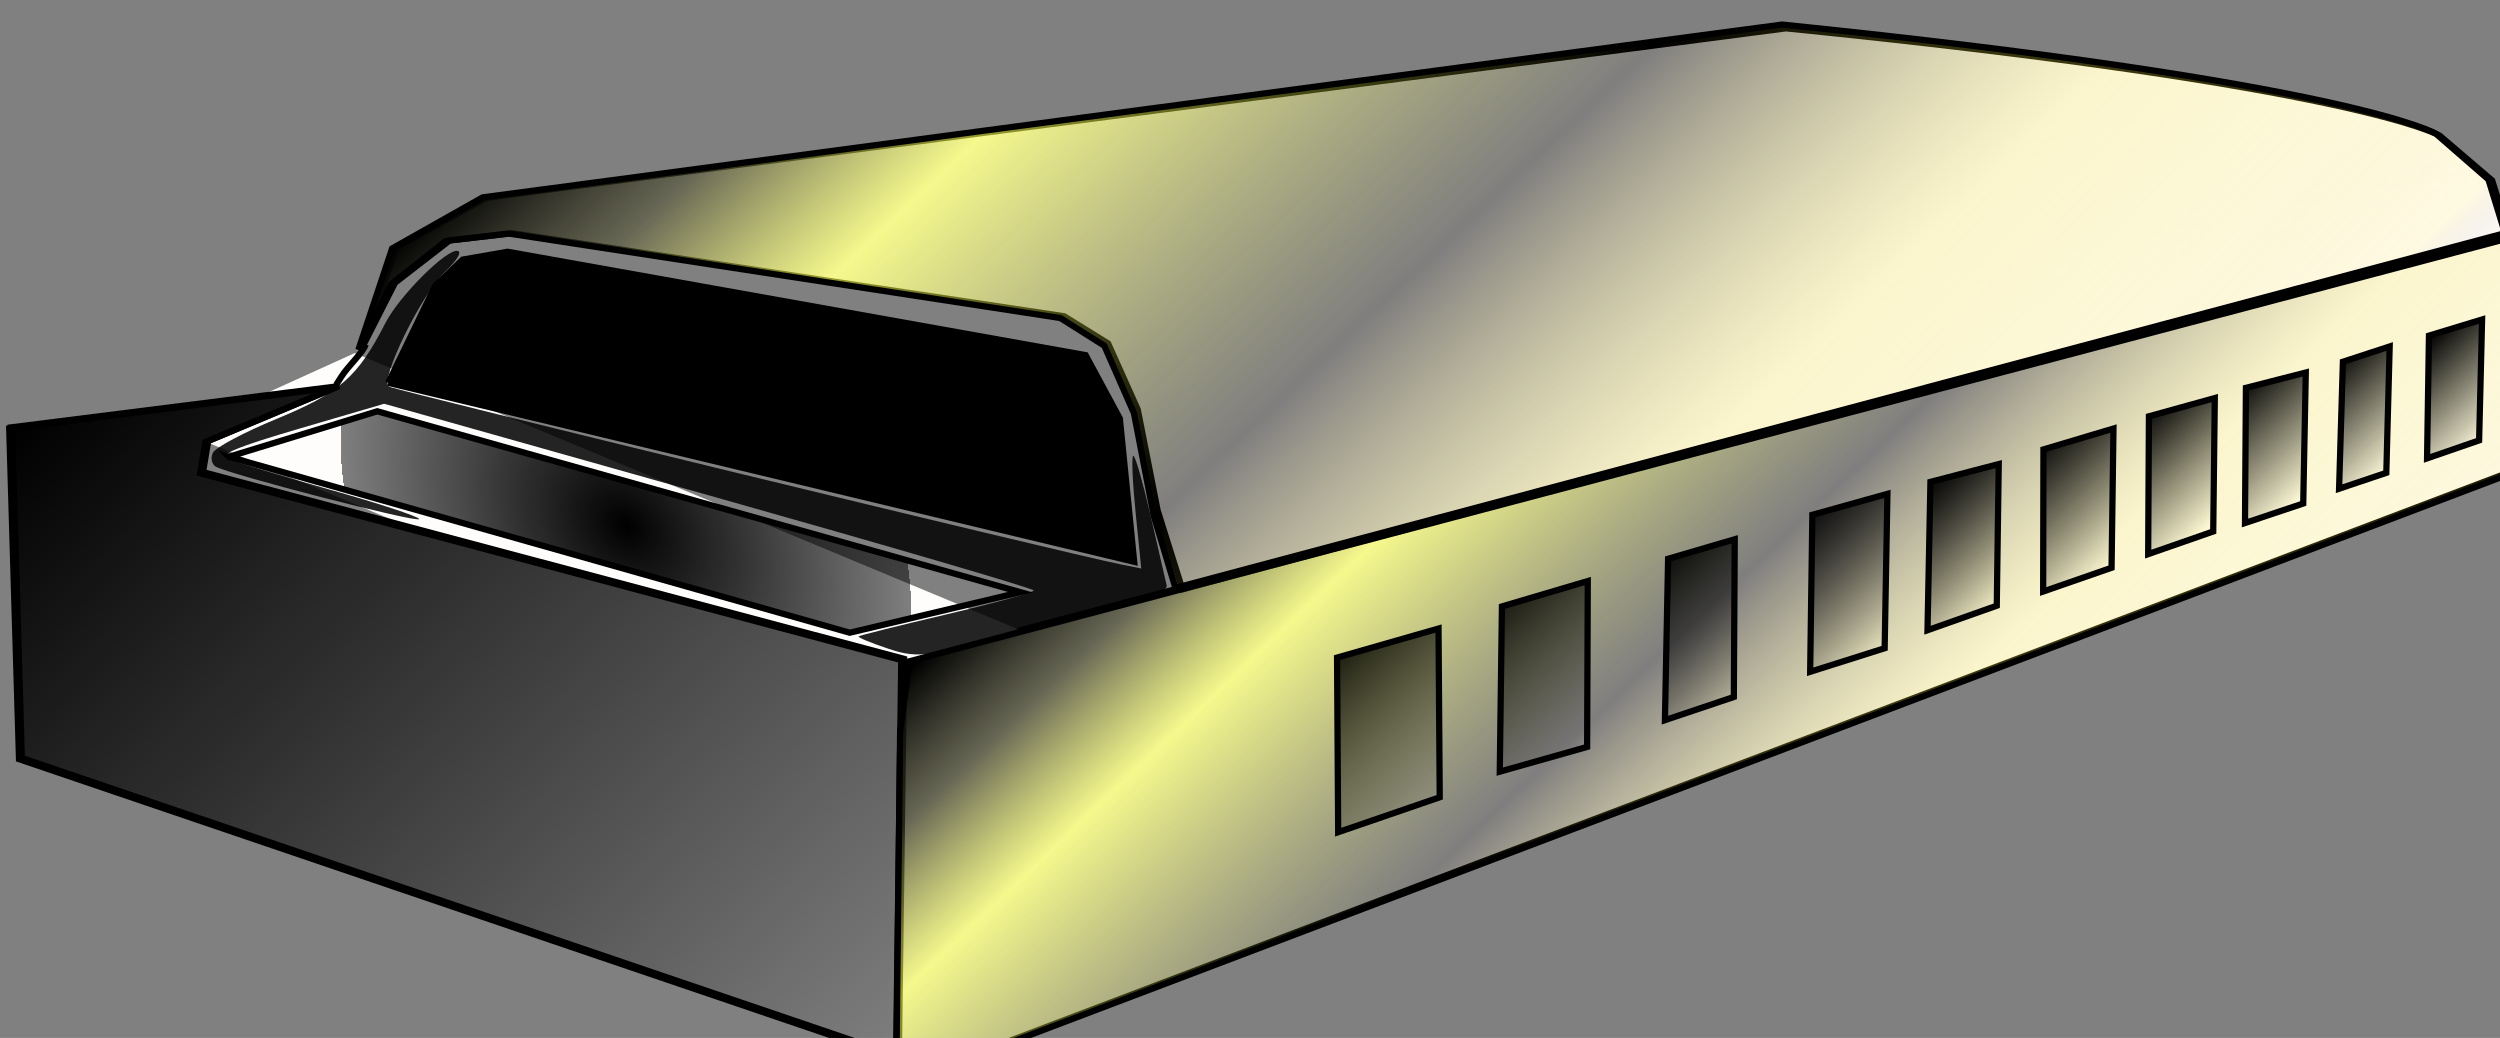
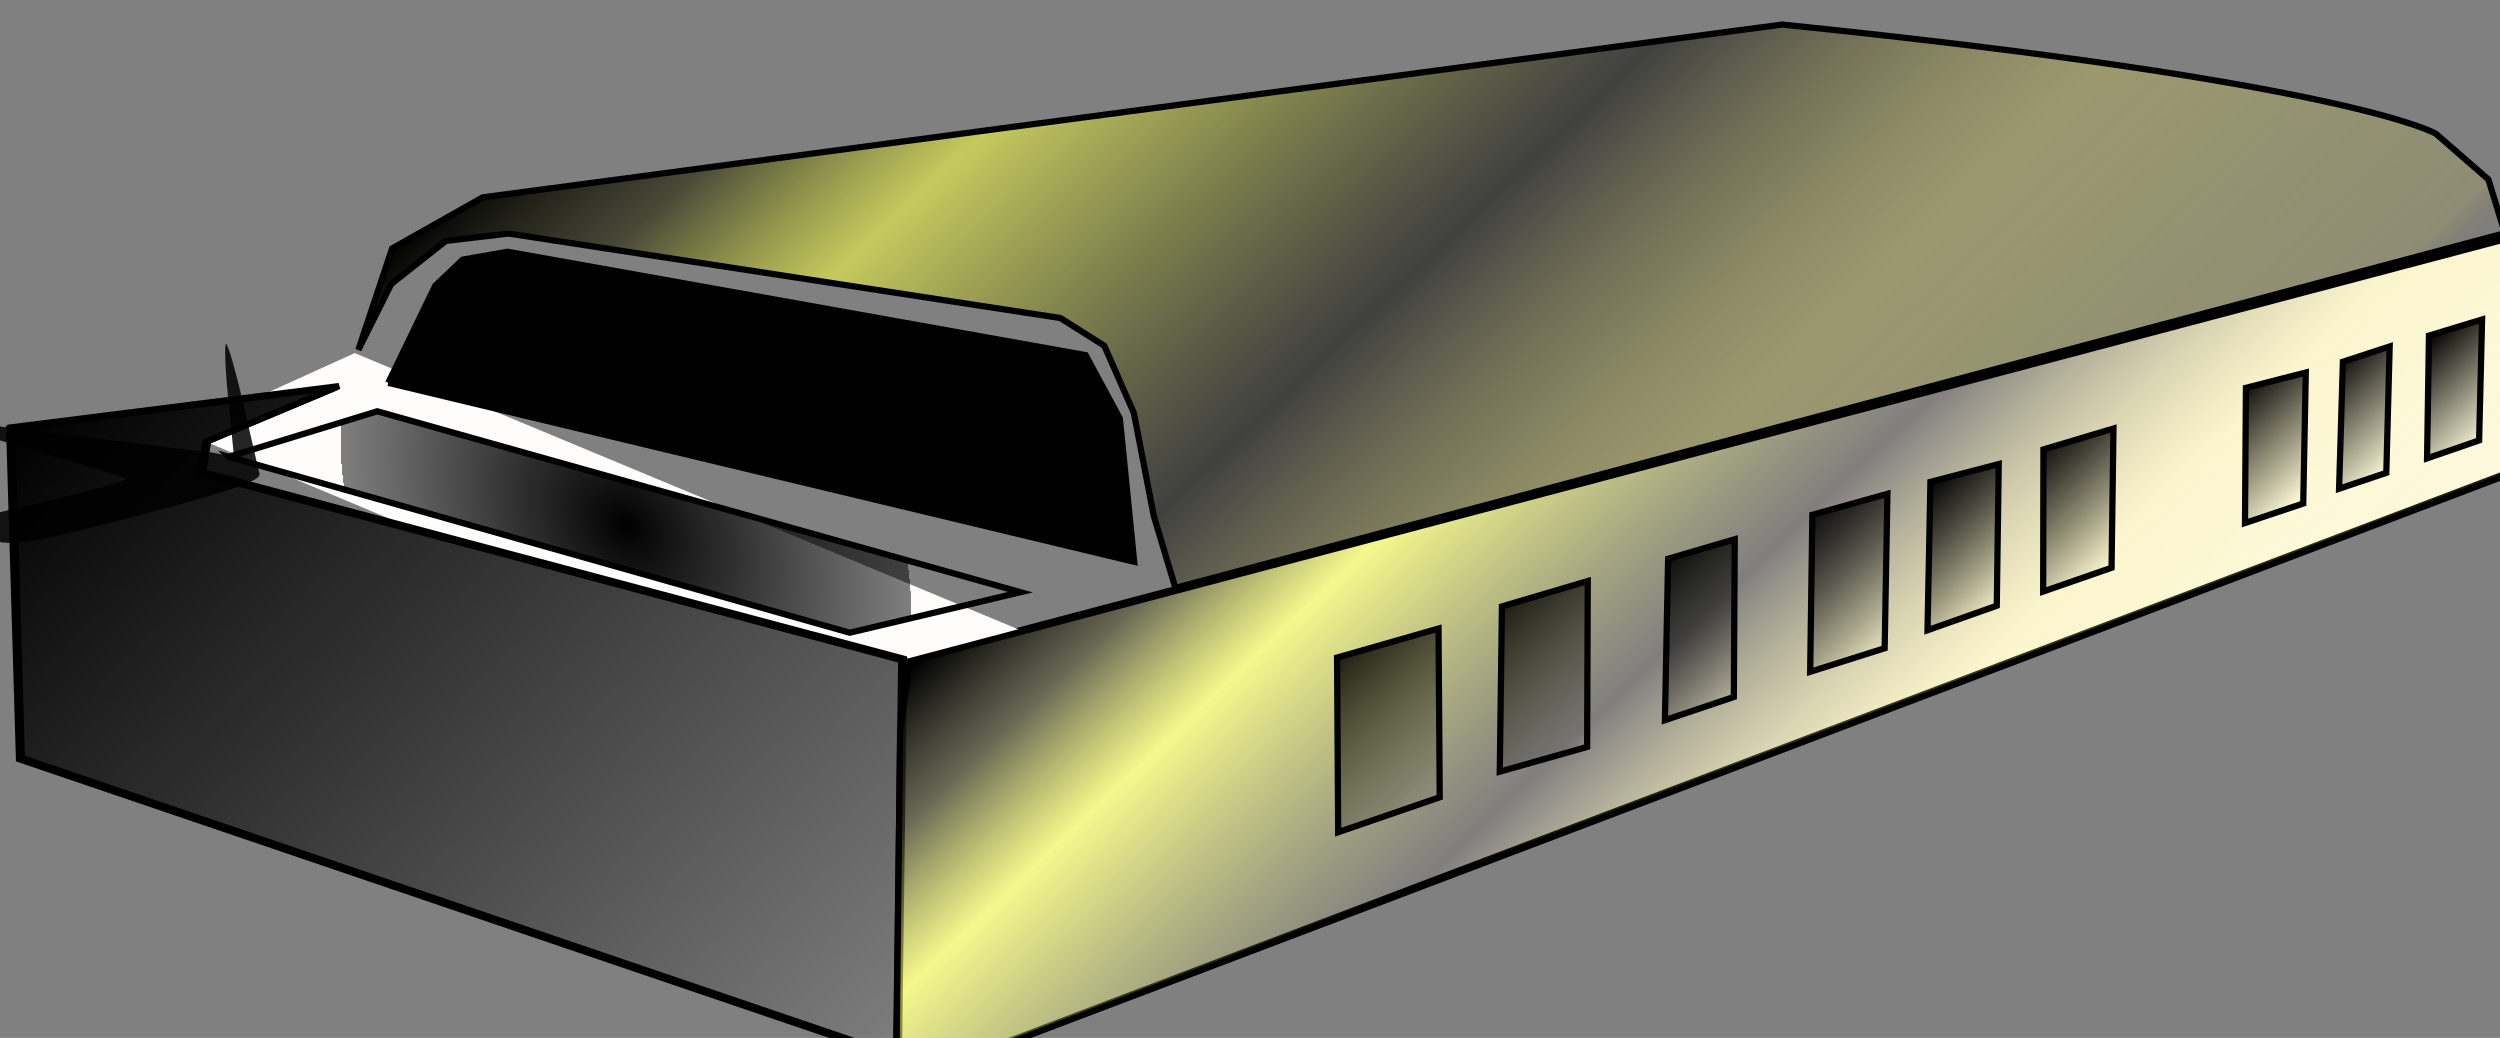
<svg xmlns="http://www.w3.org/2000/svg" xmlns:ns1="http://sodipodi.sourceforge.net/DTD/sodipodi-0.dtd" xmlns:ns2="http://www.inkscape.org/namespaces/inkscape" xmlns:xlink="http://www.w3.org/1999/xlink" width="120" height="49.821" id="svg2" ns1:version="0.32" ns2:version="0.91 r13725" version="1.0" ns1:docname="harmonica.svg" ns2:output_extension="org.inkscape.output.svg.inkscape">
  <rect width="100%" height="100%" fill="#808080" stroke="none" />
  <defs id="defs4">
    <linearGradient ns2:collect="always" id="linearGradient3373">
      <stop style="stop-color:#000000;stop-opacity:1;" offset="0" id="stop3375" />
      <stop style="stop-color:#000000;stop-opacity:0;" offset="1" id="stop3377" />
    </linearGradient>
    <linearGradient ns2:collect="always" id="linearGradient3365">
      <stop style="stop-color:#000000;stop-opacity:1;" offset="0" id="stop3367" />
      <stop style="stop-color:#000000;stop-opacity:0;" offset="1" id="stop3369" />
    </linearGradient>
    <linearGradient ns2:collect="always" id="linearGradient3357">
      <stop style="stop-color:#000000;stop-opacity:1;" offset="0" id="stop3359" />
      <stop style="stop-color:#000000;stop-opacity:0;" offset="1" id="stop3361" />
    </linearGradient>
    <linearGradient ns2:collect="always" id="linearGradient3349">
      <stop style="stop-color:#000000;stop-opacity:1;" offset="0" id="stop3351" />
      <stop style="stop-color:#000000;stop-opacity:0;" offset="1" id="stop3353" />
    </linearGradient>
    <linearGradient ns2:collect="always" id="linearGradient3341">
      <stop style="stop-color:#000000;stop-opacity:1;" offset="0" id="stop3343" />
      <stop style="stop-color:#000000;stop-opacity:0;" offset="1" id="stop3345" />
    </linearGradient>
    <linearGradient ns2:collect="always" id="linearGradient3333">
      <stop style="stop-color:#000000;stop-opacity:1;" offset="0" id="stop3335" />
      <stop style="stop-color:#000000;stop-opacity:0;" offset="1" id="stop3337" />
    </linearGradient>
    <linearGradient ns2:collect="always" id="linearGradient3325">
      <stop style="stop-color:#000000;stop-opacity:1;" offset="0" id="stop3327" />
      <stop style="stop-color:#000000;stop-opacity:0;" offset="1" id="stop3329" />
    </linearGradient>
    <linearGradient ns2:collect="always" id="linearGradient3317">
      <stop style="stop-color:#000000;stop-opacity:1;" offset="0" id="stop3319" />
      <stop style="stop-color:#000000;stop-opacity:0;" offset="1" id="stop3321" />
    </linearGradient>
    <linearGradient ns2:collect="always" id="linearGradient3309">
      <stop style="stop-color:#000000;stop-opacity:1;" offset="0" id="stop3311" />
      <stop style="stop-color:#000000;stop-opacity:0;" offset="1" id="stop3313" />
    </linearGradient>
    <linearGradient ns2:collect="always" id="linearGradient3299">
      <stop style="stop-color:#000000;stop-opacity:1;" offset="0" id="stop3301" />
      <stop style="stop-color:#000000;stop-opacity:0;" offset="1" id="stop3303" />
    </linearGradient>
    <linearGradient id="linearGradient3273">
      <stop style="stop-color:#000000;stop-opacity:1;" offset="0" id="stop3275" />
      <stop id="stop3281" offset="1" style="stop-color:#000000;stop-opacity:0.498;" />
      <stop style="stop-color:#000000;stop-opacity:0;" offset="1" id="stop3277" />
    </linearGradient>
    <linearGradient id="linearGradient3253">
      <stop style="stop-color:#000000;stop-opacity:1;" offset="0" id="stop3255" />
      <stop id="stop3269" offset="0.108" style="stop-color:#35361e;stop-opacity:0.749;" />
      <stop style="stop-color:#eff648;stop-opacity:0.624;" offset="0.226" id="stop3271" />
      <stop id="stop3261" offset="0.5" style="stop-color:#000000;stop-opacity:0.498;" />
      <stop style="stop-color:#eee03d;stop-opacity:0.247;" offset="0.725" id="stop3263" />
      <stop id="stop3265" offset="0.964" style="stop-color:#f5e522;stop-opacity:0.122;" />
      <stop style="stop-color:#000000;stop-opacity:0;" offset="1" id="stop3257" />
    </linearGradient>
    <radialGradient ns2:collect="always" xlink:href="#linearGradient3273" id="radialGradient4019" gradientUnits="userSpaceOnUse" gradientTransform="matrix(0.69,0.724,-0.541,0.516,278.875,21.508)" cx="192.939" cy="474.822" fx="192.939" fy="474.822" r="52.018" />
    <linearGradient ns2:collect="always" xlink:href="#linearGradient3273" id="linearGradient4021" gradientUnits="userSpaceOnUse" gradientTransform="matrix(0.69,0.724,-0.724,0.69,365.904,-61.466)" x1="113.647" y1="514.218" x2="285.363" y2="514.218" />
    <linearGradient ns2:collect="always" xlink:href="#linearGradient3253" id="linearGradient4023" gradientUnits="userSpaceOnUse" gradientTransform="matrix(0.69,0.724,-0.724,0.69,365.904,-61.466)" x1="240.926" y1="356.634" x2="403.551" y2="356.634" />
    <linearGradient ns2:collect="always" xlink:href="#linearGradient3373" id="linearGradient4025" gradientUnits="userSpaceOnUse" gradientTransform="matrix(0.69,0.724,-0.724,0.69,365.904,-61.466)" x1="282.343" y1="409.162" x2="314.657" y2="409.162" />
    <linearGradient ns2:collect="always" xlink:href="#linearGradient3365" id="linearGradient4027" gradientUnits="userSpaceOnUse" gradientTransform="matrix(0.69,0.724,-0.724,0.69,365.904,-61.466)" x1="294.465" y1="382.898" x2="324.759" y2="382.898" />
    <linearGradient ns2:collect="always" xlink:href="#linearGradient3357" id="linearGradient4029" gradientUnits="userSpaceOnUse" gradientTransform="matrix(0.69,0.724,-0.724,0.69,365.904,-61.466)" x1="309.617" y1="361.685" x2="335.871" y2="361.685" />
    <linearGradient ns2:collect="always" xlink:href="#linearGradient3349" id="linearGradient4031" gradientUnits="userSpaceOnUse" gradientTransform="matrix(0.69,0.724,-0.724,0.69,365.904,-61.466)" x1="319.718" y1="340.472" x2="344.962" y2="340.472" />
    <linearGradient ns2:collect="always" xlink:href="#linearGradient3341" id="linearGradient4033" gradientUnits="userSpaceOnUse" gradientTransform="matrix(0.69,0.724,-0.724,0.69,365.904,-61.466)" x1="331.335" y1="322.037" x2="353.548" y2="322.037" />
    <linearGradient ns2:collect="always" xlink:href="#linearGradient3333" id="linearGradient4035" gradientUnits="userSpaceOnUse" gradientTransform="matrix(0.69,0.724,-0.724,0.69,365.904,-61.466)" x1="338.406" y1="303.854" x2="361.63" y2="303.854" />
    <linearGradient ns2:collect="always" xlink:href="#linearGradient3325" id="linearGradient4037" gradientUnits="userSpaceOnUse" gradientTransform="matrix(0.69,0.724,-0.724,0.69,365.904,-61.466)" x1="346.992" y1="289.207" x2="367.69" y2="289.207" />
    <linearGradient ns2:collect="always" xlink:href="#linearGradient3317" id="linearGradient4039" gradientUnits="userSpaceOnUse" gradientTransform="matrix(0.69,0.724,-0.724,0.69,365.904,-61.466)" x1="354.569" y1="275.57" x2="374.762" y2="275.57" />
    <linearGradient ns2:collect="always" xlink:href="#linearGradient3309" id="linearGradient4041" gradientUnits="userSpaceOnUse" gradientTransform="matrix(0.69,0.724,-0.724,0.69,365.904,-61.466)" x1="362.145" y1="261.68" x2="381.328" y2="261.68" />
    <linearGradient ns2:collect="always" xlink:href="#linearGradient3299" id="linearGradient4043" gradientUnits="userSpaceOnUse" gradientTransform="matrix(0.69,0.724,-0.724,0.69,365.904,-61.466)" x1="370.206" y1="249.053" x2="388.378" y2="249.053" />
    <linearGradient ns2:collect="always" xlink:href="#linearGradient3253" id="linearGradient4045" gradientUnits="userSpaceOnUse" gradientTransform="matrix(0.69,0.72,-0.724,0.686,365.278,-60.061)" x1="135.871" y1="354.109" x2="368.196" y2="354.109" />
  </defs>
  <ns1:namedview id="base" pagecolor="#ffffff" bordercolor="#666666" borderopacity="1.0" gridtolerance="10000" guidetolerance="10" objecttolerance="10" ns2:pageopacity="0.0" ns2:pageshadow="2" ns2:zoom="1.979899" ns2:cx="197.36651" ns2:cy="22.071523" ns2:document-units="px" ns2:current-layer="g3880" showgrid="false" ns2:snap-guide="true" ns2:window-width="1366" ns2:window-height="713" ns2:window-x="-2" ns2:window-y="-3" units="px" fit-margin-top="0" fit-margin-left="0" fit-margin-right="0" fit-margin-bottom="0" ns2:window-maximized="1" showguides="true" ns2:guide-bbox="true">
    <ns1:guide orientation="1,0" position="11871.578,3748.055" id="guide3878" />
  </ns1:namedview>
  <g ns2:label="Layer 1" ns2:groupmode="layer" id="layer1" transform="translate(7068.054,803.924)">
    <g id="g3385" transform="matrix(30.033,0,0,30.033,-8762.38,-15569.037)">
      <g id="g3880" transform="matrix(0.01,0,0,0.01,55.861,489.694)">
        <g id="g3996" transform="matrix(0.999,0,0,0.999,0.512,-128.224)">
          <path id="path2461-8" d="m 462.338,362.354 -2.193,31.384 -4.389,4.18 -252.972,95.92 -4.59,-2.422 0.574,-52.506 1.517,-11.229 255.679,-67.626 z" style="fill:#fffcfc;fill-opacity:1;fill-rule:evenodd;stroke:#000000;stroke-width:1px;stroke-linecap:butt;stroke-linejoin:miter;stroke-opacity:1" ns2:connector-curvature="0" ns1:nodetypes="ccccccccc" />
          <path id="path2457-2" d="M 84.045,391.158 199.835,439.696 231.664,428.52 111.733,378.6 84.045,391.158 z" style="fill:#fffcfc;fill-opacity:1;fill-rule:evenodd;stroke:none" ns2:connector-curvature="0" />
          <path id="path2459-1" d="m 56.465,390.65 52.319,-6.585 -20.934,8.779 -0.836,4.981 L 199.177,427.707 198.343,491.277 58.034,443.561 56.465,390.65 z" style="fill:#fffcfc;fill-opacity:1;fill-rule:evenodd;stroke:#000000;stroke-width:1px;stroke-linecap:butt;stroke-linejoin:miter;stroke-opacity:1" ns2:connector-curvature="0" />
-           <path id="path2453" d="m 340.696,326.642 c 91.23,9.168 104.608,17.163 104.608,17.163 l 8.397,7.178 2.65,8.435 -212.185,56.991 -3.974,-12.652 -3.174,-16.121 -4.74,-10.578 -7.037,-4.355 -88.27,-13.282 -10.031,1.154 -8.741,6.766 -5.257,10.338 5.395,-15.915 14.488,-8.023 207.874,-27.097 z" style="fill:#fffcfc;fill-opacity:1;fill-rule:evenodd;stroke:#000000;stroke-width:0.988px;stroke-linecap:butt;stroke-linejoin:miter;stroke-opacity:1" ns2:connector-curvature="0" />
          <path id="path2455" d="m 117.106,383.358 119.338,28.629 -2.3,-22.92 -5.469,-10.136 -92.482,-16.542 -7.176,1.254 -4.389,4.18 -7.523,15.536 z" style="fill:#000000;fill-opacity:1;fill-rule:evenodd;stroke:#000000;stroke-width:1px;stroke-linecap:butt;stroke-linejoin:miter;stroke-opacity:1" ns2:connector-curvature="0" />
          <path id="path2457" d="m 91.589,395.191 99.344,28.142 27.309,-6.48 -102.897,-28.943 -23.756,7.281 z" style="fill:url(#radialGradient4019);fill-opacity:1;fill-rule:evenodd;stroke:#000000;stroke-width:1px;stroke-linecap:butt;stroke-linejoin:miter;stroke-opacity:1" ns2:connector-curvature="0" />
          <path id="path2459" d="m 56.915,390.465 52.319,-6.585 -20.934,8.779 -0.836,4.981 112.163,29.883 -0.834,63.57 -140.308,-47.716 -1.569,-52.911 z" style="fill:url(#linearGradient4021);fill-opacity:1;fill-rule:evenodd;stroke:#000000;stroke-width:1px;stroke-linecap:butt;stroke-linejoin:miter;stroke-opacity:1" ns2:connector-curvature="0" />
          <path id="path2461" d="m 462.562,362.569 -2.193,31.384 -4.389,4.18 -252.972,95.92 -4.59,-2.422 0.574,-52.506 1.517,-11.229 255.679,-67.626 z" style="fill:url(#linearGradient4023);fill-opacity:1;fill-rule:evenodd;stroke:#000000;stroke-width:1px;stroke-linecap:butt;stroke-linejoin:miter;stroke-opacity:1" ns2:connector-curvature="0" ns1:nodetypes="ccccccccc" />
          <path id="path2463" d="m 268.897,427.314 0.179,27.933 16.248,-5.588 -0.192,-26.992 z" style="fill:url(#linearGradient4025);fill-opacity:1;fill-rule:evenodd;stroke:#000000;stroke-width:1px;stroke-linecap:butt;stroke-linejoin:miter;stroke-opacity:1" ns2:connector-curvature="0" ns1:nodetypes="ccccc" />
          <path id="path2465" d="m 309.011,415.067 -13.735,4.061 -0.346,26.435 13.976,-3.961 z" style="fill:url(#linearGradient4027);fill-opacity:1;fill-rule:evenodd;stroke:#000000;stroke-width:1px;stroke-linecap:butt;stroke-linejoin:miter;stroke-opacity:1" ns2:connector-curvature="0" ns1:nodetypes="ccccc" />
          <path id="path2467" d="m 332.521,408.384 -10.661,3.122 -0.51,25.816 11.026,-3.708 z" style="fill:url(#linearGradient4029);fill-opacity:1;fill-rule:evenodd;stroke:#000000;stroke-width:1px;stroke-linecap:butt;stroke-linejoin:miter;stroke-opacity:1" ns2:connector-curvature="0" ns1:nodetypes="ccccc" />
          <path id="path2469" d="m 356.947,401.119 -0.442,24.695 -11.918,3.769 0.351,-25.114 z" style="fill:url(#linearGradient4031);fill-opacity:1;fill-rule:evenodd;stroke:#000000;stroke-width:1px;stroke-linecap:butt;stroke-linejoin:miter;stroke-opacity:1" ns2:connector-curvature="0" ns1:nodetypes="ccccc" />
          <path id="path2471" d="m 374.756,396.35 -0.315,22.662 -11.082,3.924 0.47,-23.733 z" style="fill:url(#linearGradient4033);fill-opacity:1;fill-rule:evenodd;stroke:#000000;stroke-width:1px;stroke-linecap:butt;stroke-linejoin:miter;stroke-opacity:1" ns2:connector-curvature="0" ns1:nodetypes="ccccc" />
          <path id="path2473" d="m 393.112,390.668 -0.304,22.273 -10.945,3.803 0.047,-22.733 z" style="fill:url(#linearGradient4035);fill-opacity:1;fill-rule:evenodd;stroke:#000000;stroke-width:1px;stroke-linecap:butt;stroke-linejoin:miter;stroke-opacity:1" ns2:connector-curvature="0" ns1:nodetypes="ccccc" />
-           <path id="path2475" d="m 398.783,388.713 10.54,-2.924 -0.251,21.346 -10.407,3.625 z" style="fill:url(#linearGradient4037);fill-opacity:1;fill-rule:evenodd;stroke:#000000;stroke-width:1px;stroke-linecap:butt;stroke-linejoin:miter;stroke-opacity:1" ns2:connector-curvature="0" ns1:nodetypes="ccccc" />
          <path id="path2477" d="m 423.88,381.708 -0.409,20.952 -9.318,3.123 0.149,-21.625 z" style="fill:url(#linearGradient4039);fill-opacity:1;fill-rule:evenodd;stroke:#000000;stroke-width:1px;stroke-linecap:butt;stroke-linejoin:miter;stroke-opacity:1" ns2:connector-curvature="0" ns1:nodetypes="ccccc" />
          <path id="path2479" d="m 437.301,377.539 -0.539,20.215 -7.556,2.541 0.611,-20.313 z" style="fill:url(#linearGradient4041);fill-opacity:1;fill-rule:evenodd;stroke:#000000;stroke-width:1px;stroke-linecap:butt;stroke-linejoin:miter;stroke-opacity:1" ns2:connector-curvature="0" ns1:nodetypes="ccccc" />
          <path id="path2481" d="m 452.086,373.221 -0.476,19.341 -8.328,2.878 0.302,-19.633 z" style="fill:url(#linearGradient4043);fill-opacity:1;fill-rule:evenodd;stroke:#000000;stroke-width:1px;stroke-linecap:butt;stroke-linejoin:miter;stroke-opacity:1" ns2:connector-curvature="0" ns1:nodetypes="ccccc" />
          <path style="fill:url(#linearGradient4045);fill-opacity:1;fill-rule:evenodd;stroke:#000000;stroke-width:0.997px;stroke-linecap:butt;stroke-linejoin:miter;stroke-opacity:1" d="m 340.091,326.037 c 91.228,9.323 104.605,17.467 104.605,17.467 l 8.395,7.312 2.648,8.594 -212.702,56.757 -3.467,-11.54 -3.171,-16.425 -4.738,-10.777 -7.037,-4.436 -88.268,-13.516 -10.032,1.178 -8.742,6.896 -5.259,10.534 5.398,-16.217 14.49,-8.178 z" id="path3267" ns2:connector-curvature="0" ns1:nodetypes="cccccccccccccccc" />
-           <path id="path3381" d="m 113.468,377.237 c -0.286,1.156 -2.768,3.397 -3.916,5.209 -0.468,0.738 -0.484,0.764 -0.788,1.244" style="fill:none;stroke:#000000;stroke-width:1px;stroke-linecap:butt;stroke-linejoin:miter;stroke-opacity:1" ns2:connector-curvature="0" />
-           <path id="path3383" d="m 89.057,394.533 c 0.392,-0.826 4.976,-3.26 10.186,-5.41 10.166,-4.195 12.98,-6.678 17.429,-15.377 2.198,-4.298 9.868,-11.934 11.545,-11.495 0.698,0.183 -0.092,1.483 -2.015,3.314 -3.802,3.621 -10.526,17.398 -8.977,18.395 0.934,0.602 107.884,26.588 116.972,28.422 l 3.376,0.681 -0.911,-9.033 c -0.501,-4.968 -0.661,-9.027 -0.355,-9.019 0.306,0.007 1.552,4.347 2.77,9.643 1.218,5.296 2.372,10.299 2.564,11.118 0.261,1.111 -4.682,2.803 -19.492,6.669 -18.667,4.874 -20.146,5.08 -24.971,3.477 -2.821,-0.937 -4.991,-1.834 -4.823,-1.995 0.169,-0.161 6.539,-1.755 14.155,-3.542 7.617,-1.788 13.855,-3.501 13.862,-3.807 0.007,-0.306 -23.371,-7.152 -51.953,-15.212 l -51.967,-14.655 -13.449,3.943 c -10.093,2.959 -12.999,4.16 -11.646,4.814 0.992,0.479 8.307,2.701 16.256,4.938 7.949,2.236 14.445,4.374 14.436,4.749 -0.017,0.716 -30.635,-7.188 -32.584,-8.412 -0.618,-0.388 -0.803,-1.381 -0.411,-2.206 l 7e-6,-10e-6 z" style="fill:#000000;fill-opacity:0.858" ns2:connector-curvature="0" />
+           <path id="path3383" d="m 89.057,394.533 l 3.376,0.681 -0.911,-9.033 c -0.501,-4.968 -0.661,-9.027 -0.355,-9.019 0.306,0.007 1.552,4.347 2.77,9.643 1.218,5.296 2.372,10.299 2.564,11.118 0.261,1.111 -4.682,2.803 -19.492,6.669 -18.667,4.874 -20.146,5.08 -24.971,3.477 -2.821,-0.937 -4.991,-1.834 -4.823,-1.995 0.169,-0.161 6.539,-1.755 14.155,-3.542 7.617,-1.788 13.855,-3.501 13.862,-3.807 0.007,-0.306 -23.371,-7.152 -51.953,-15.212 l -51.967,-14.655 -13.449,3.943 c -10.093,2.959 -12.999,4.16 -11.646,4.814 0.992,0.479 8.307,2.701 16.256,4.938 7.949,2.236 14.445,4.374 14.436,4.749 -0.017,0.716 -30.635,-7.188 -32.584,-8.412 -0.618,-0.388 -0.803,-1.381 -0.411,-2.206 l 7e-6,-10e-6 z" style="fill:#000000;fill-opacity:0.858" ns2:connector-curvature="0" />
        </g>
      </g>
    </g>
  </g>
</svg>